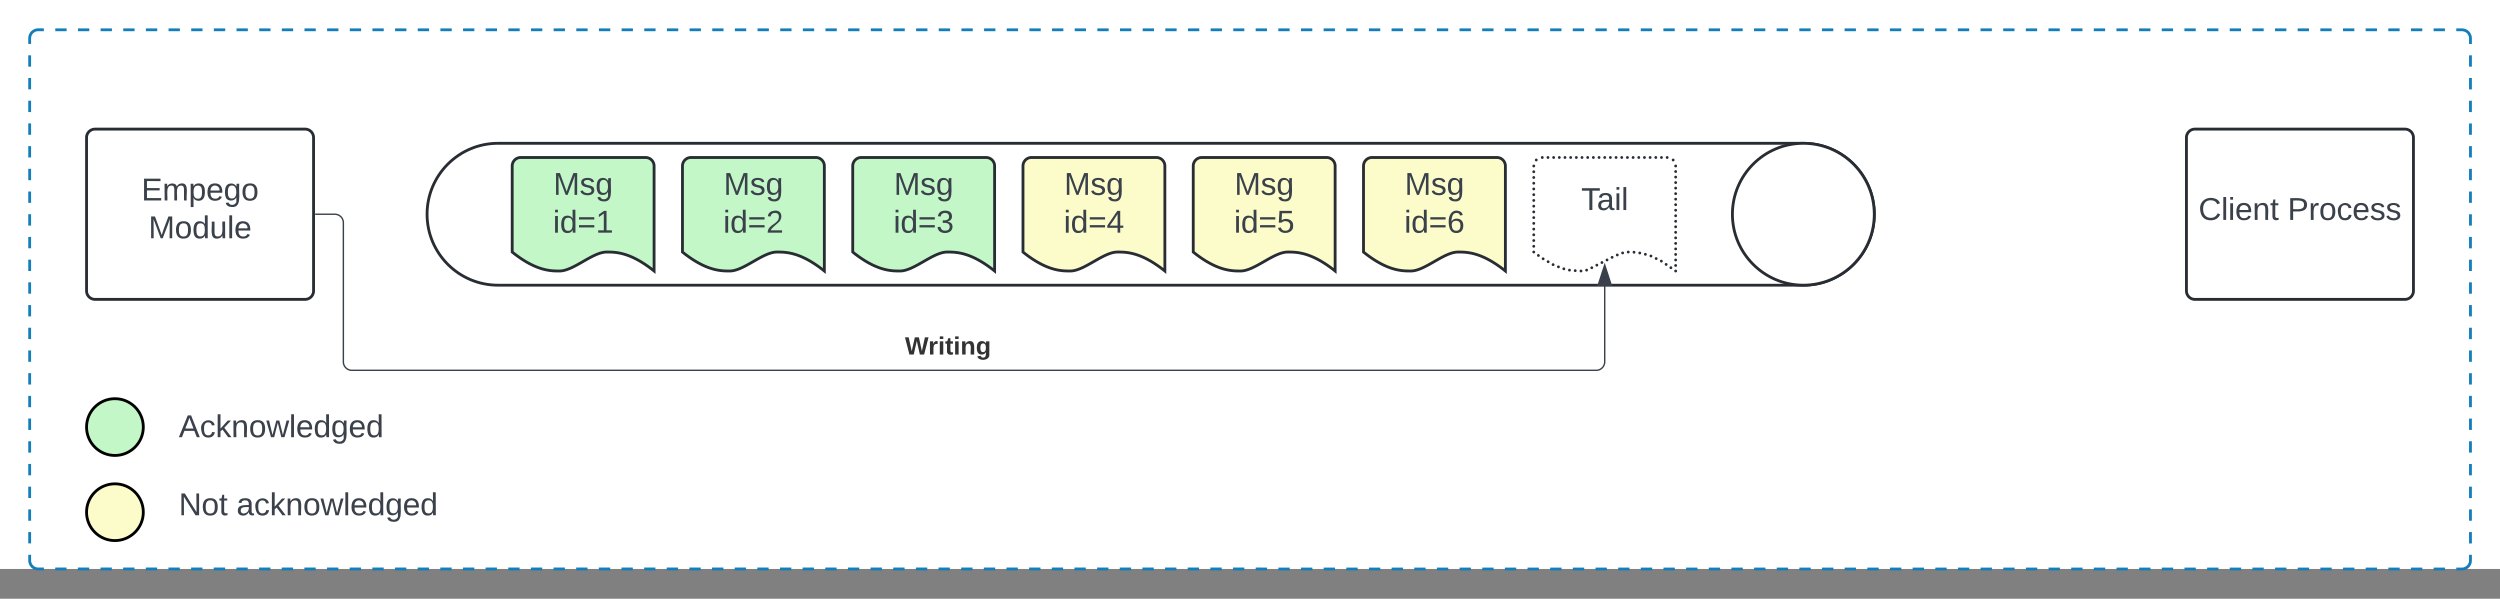
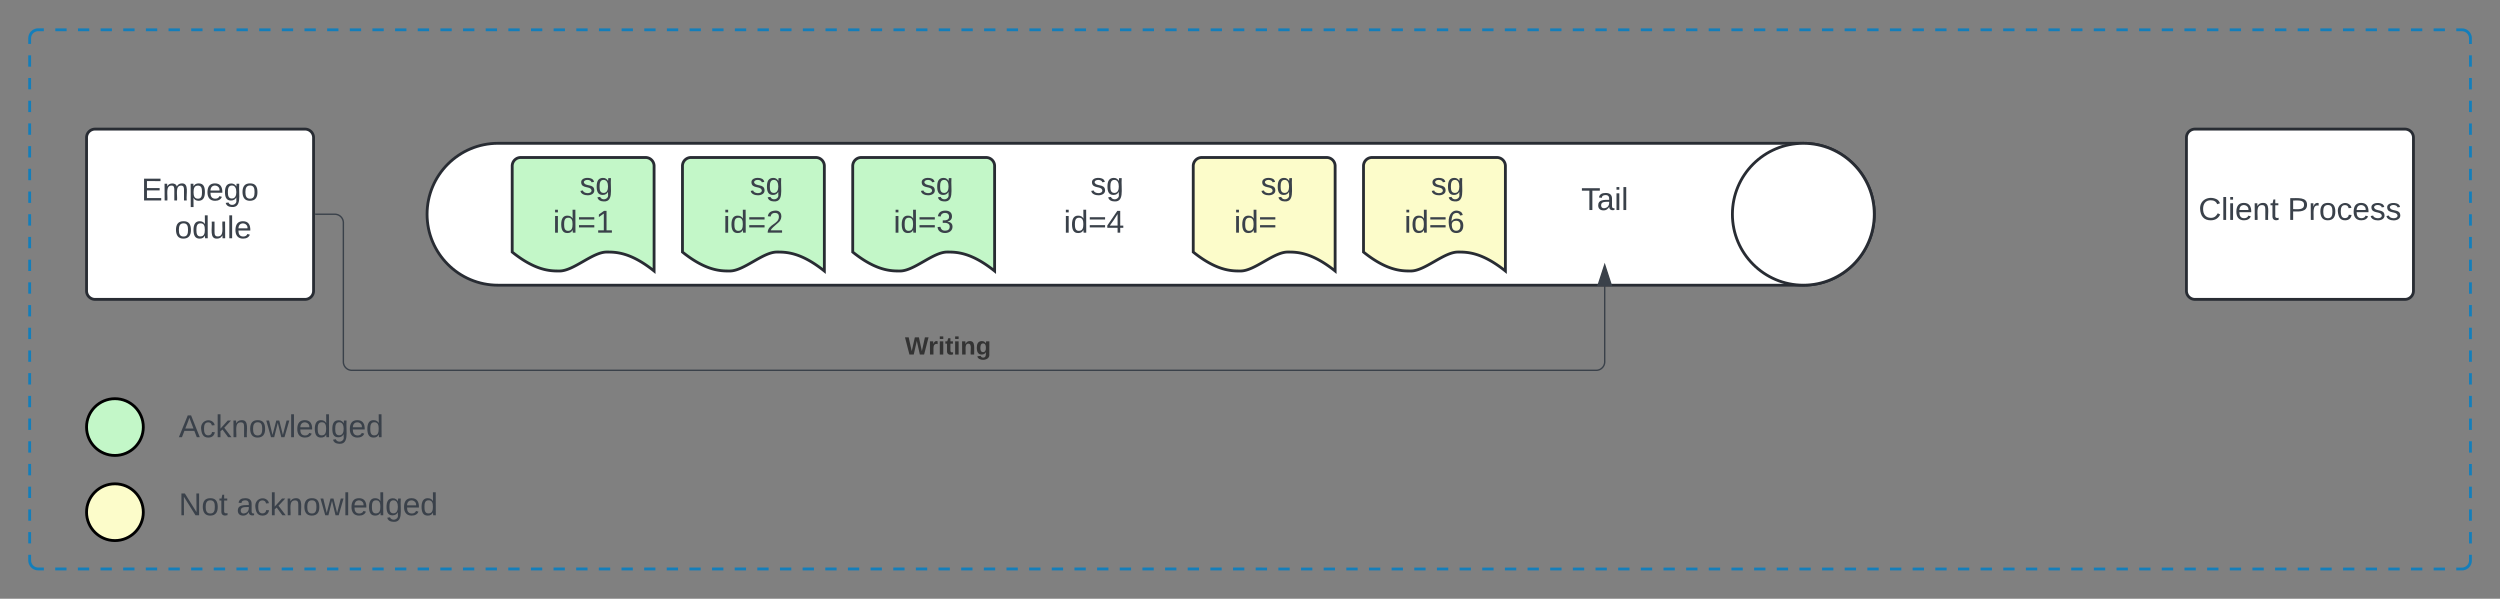
<svg xmlns="http://www.w3.org/2000/svg" xmlns:ns1="lucid" xmlns:xlink="http://www.w3.org/1999/xlink" width="1762" height="422">
  <rect width="100%" height="100%" fill="#808080" stroke="none" />
  <g transform="translate(281 -99)" ns1:page-tab-id="xynxdpfx1h0_">
-     <path d="M-500 0h2000v500H-500z" fill="#fff" />
    <path d="M-260 126a6 6 0 0 1 6-6h1708a6 6 0 0 1 6 6v368a6 6 0 0 1-6 6H-254a6 6 0 0 1-6-6z" fill="#fff" fill-opacity="0" />
    <path d="M-242.03 120h7.98m8 0h7.97m7.98 0h7.98m7.98 0h7.98m7.98 0h7.98m7.98 0h8m7.97 0h7.98m7.98 0h8m7.97 0h7.98m8 0h7.97m7.98 0h7.98m7.98 0h7.98m7.98 0h7.98m8 0h7.97m7.98 0h7.98m7.98 0h8m7.97 0h8m7.97 0h7.98m7.98 0h7.98m7.98 0h7.98m7.98 0h8m7.97 0h7.97m7.98 0h7.98m7.98 0h8m7.97 0h8m7.97 0h7.98m7.98 0h7.98m7.98 0h7.98m8 0h7.97m8 0h7.97m7.98 0h7.98m7.98 0h8m7.98 0h7.98m7.98 0h7.98m7.98 0h7.98m7.98 0h7.98m8 0h7.97m8 0h7.97m7.98 0h7.98m7.98 0h8m7.98 0h7.98m7.98 0h7.98m7.98 0h7.98m7.98 0h8m7.97 0h7.98m8 0h7.97m7.98 0h7.98m7.98 0h8m7.98 0h7.98m7.98 0h7.98m7.98 0h7.98m8 0h7.97m7.98 0H596m8 0h7.97m7.98 0h7.98m8 0h7.97m7.98 0h7.98m7.98 0h7.98m7.98 0h8m7.97 0h7.98m7.98 0h7.98m8 0h7.97m7.98 0h8m7.97 0h7.98m7.98 0h7.98m7.98 0h7.98m8 0h7.97m7.97 0h7.98m7.98 0h7.98m8 0h7.97m8 0h7.97m7.98 0h7.98m7.98 0h7.98m7.98 0h7.98m8 0h7.97m7.97 0h7.98m7.98 0h7.98m8 0h7.98m7.98 0h7.98m7.98 0h7.98m7.98 0h7.98m7.98 0h7.98m8 0h7.97m7.97 0h7.98m7.98 0h7.98m8 0h7.98m7.98 0h7.98m7.98 0h7.98m7.98 0h7.98m7.98 0h8m7.97 0h8m7.97 0h7.98m7.98 0h7.98m8 0h7.98m7.98 0h7.98m7.98 0h7.98m7.98 0h7.98m8 0h7.97m7.98 0h8m7.97 0h7.98m7.98 0h7.98m8 0h7.98m7.98 0h7.98m7.98 0h7.98m7.98 0h8m7.97 0h7.98m7.98 0h4l.94.07.9.22.88.35.8.5.72.6.6.72.5.8.37.88.23.9.07.95v4m0 8v8m0 8v8m0 8v8m0 8v8m0 8v8m0 8v8m0 8v8m0 8v8m0 8v8m0 8v8m0 8v8m0 8v8m0 8v8m0 8v8m0 8v8m0 8v8m0 8v8m0 8v8m0 8v8m0 8v8m0 8v8m0 8v8m0 8v4l-.07.94-.22.9-.35.88-.5.8-.6.72-.72.6-.8.5-.88.37-.9.23-.95.07h-4m-7.97 0h-7.98m-7.98 0h-8m-7.97 0h-7.98m-7.98 0h-7.98m-7.98 0h-7.98m-8 0h-7.97m-7.98 0h-7.98m-7.98 0h-8m-7.97 0h-7.98m-8 0h-7.97m-7.98 0h-7.98m-7.98 0h-7.98m-7.98 0h-8m-7.97 0h-7.97m-7.98 0h-7.98m-7.98 0h-8m-7.97 0h-8m-7.97 0h-7.98m-7.98 0h-7.98m-7.98 0h-7.98m-7.98 0h-8m-7.97 0h-7.97m-7.98 0h-7.98m-7.98 0h-8m-7.98 0h-7.98m-7.98 0h-7.98m-7.98 0h-7.98m-7.98 0h-7.98m-7.98 0h-8m-7.97 0h-7.97m-7.98 0h-7.98m-7.98 0h-8m-7.98 0h-7.98m-7.98 0h-7.98m-7.98 0h-7.98m-7.98 0h-8m-7.97 0h-7.98m-8 0h-7.97m-7.98 0h-7.98m-7.98 0h-8m-7.98 0h-7.98m-7.98 0h-7.98m-7.98 0h-7.98m-7.98 0h-8m-7.97 0h-7.98m-8 0h-7.97m-7.98 0h-7.98m-8 0h-7.97m-7.98 0h-7.98m-7.98 0h-7.98m-7.98 0h-7.98m-8 0h-7.97m-7.98 0H604m-8 0h-7.97m-7.98 0h-7.98m-8 0h-7.97m-7.98 0h-7.98m-7.98 0h-7.98m-7.98 0h-8m-7.97 0h-7.98m-7.98 0h-7.98m-8 0h-7.97m-7.98 0h-8m-7.97 0h-7.98m-7.98 0h-7.98m-7.98 0h-7.98m-8 0h-7.97m-7.97 0h-7.98m-7.98 0h-7.98m-8 0h-7.97m-8 0h-7.97m-7.98 0h-7.98m-7.98 0h-7.98m-7.98 0h-7.98m-8 0h-7.97m-7.97 0h-7.98m-7.98 0h-7.98m-8 0h-7.97m-8 0h-7.97m-7.98 0H173m-7.98 0h-7.98m-7.98 0h-8m-7.97 0h-8m-7.97 0h-7.98m-7.98 0H93.2m-8 0h-7.98m-7.98 0h-7.98m-7.98 0H45.3m-7.98 0h-7.98m-7.98 0h-8m-7.97 0h-8m-7.97 0h-7.98m-7.98 0h-7.98m-8 0h-7.98m-7.98 0h-7.98m-7.98 0h-7.98m-7.98 0h-7.98m-8 0h-7.97m-7.98 0h-8m-7.97 0h-7.98m-7.98 0h-8m-7.97 0h-7.98m-7.98 0h-7.98m-7.98 0h-7.98m-7.98 0h-7.98m-8 0h-7.97m-7.98 0h-4l-.94-.07-.9-.22-.88-.35-.8-.5-.72-.6-.6-.72-.5-.8-.37-.88-.23-.9-.07-.95v-4m0-8v-8m0-8v-8m0-8v-8m0-8v-8m0-8v-8m0-8v-8m0-8v-8m0-8v-8m0-8v-8m0-8v-8m0-8v-8m0-8v-8m0-8v-8m0-8v-8m0-8v-8m0-8v-8m0-8v-8m0-8v-8m0-8v-8m0-8v-8m0-8v-8m0-8v-8m0-8v-4l.07-.94.22-.9.35-.88.5-.8.6-.72.72-.6.8-.5.88-.37.9-.23.95-.07h4" stroke="#147eba" stroke-width="2" fill="none" />
    <path d="M990 200c27.6 0 50 22.4 50 50s-22.4 50-50 50H70c-27.6 0-50-22.4-50-50s22.4-50 50-50z" stroke="#282c33" stroke-width="2" fill="#fff" />
    <path d="M1040 250c0 27.6-22.4 50-50 50s-50-22.4-50-50 22.4-50 50-50 50 22.4 50 50z" stroke="#282c33" stroke-width="2" fill="#fff" />
    <path d="M80 216a6 6 0 0 1 6-6h88a6 6 0 0 1 6 6v74c-16.7-13.36-27.1-13.36-33.4-13.36-10 0-23.3 13.36-33.3 13.36-6.2 0-16.7 0-33.3-13.36z" stroke="#282c33" stroke-width="2" fill="#c3f7c8" />
    <use xlink:href="#a" transform="matrix(1,0,0,1,85,215) translate(24.043 21.34)" />
    <use xlink:href="#b" transform="matrix(1,0,0,1,85,215) translate(23.735 48.007)" />
    <path d="M200 216a6 6 0 0 1 6-6h88a6 6 0 0 1 6 6v74c-16.7-13.36-27.1-13.36-33.4-13.36-10 0-23.3 13.36-33.3 13.36-6.2 0-16.7 0-33.3-13.36z" stroke="#282c33" stroke-width="2" fill="#c3f7c8" />
    <use xlink:href="#a" transform="matrix(1,0,0,1,205,215) translate(24.043 21.34)" />
    <use xlink:href="#c" transform="matrix(1,0,0,1,205,215) translate(23.735 48.007)" />
    <path d="M320 216a6 6 0 0 1 6-6h88a6 6 0 0 1 6 6v74c-16.7-13.36-27.1-13.36-33.4-13.36-10 0-23.3 13.36-33.3 13.36-6.2 0-16.7 0-33.3-13.36z" stroke="#282c33" stroke-width="2" fill="#c3f7c8" />
    <use xlink:href="#a" transform="matrix(1,0,0,1,325,215) translate(24.043 21.34)" />
    <use xlink:href="#d" transform="matrix(1,0,0,1,325,215) translate(23.735 48.007)" />
-     <path d="M440 216a6 6 0 0 1 6-6h88a6 6 0 0 1 6 6v74c-16.7-13.36-27.1-13.36-33.4-13.36-10 0-23.3 13.36-33.3 13.36-6.2 0-16.7 0-33.3-13.36z" stroke="#282c33" stroke-width="2" fill="#fcfcca" />
    <use xlink:href="#a" transform="matrix(1,0,0,1,445,215) translate(24.043 21.34)" />
    <use xlink:href="#e" transform="matrix(1,0,0,1,445,215) translate(23.735 48.007)" />
    <path d="M-220 196a6 6 0 0 1 6-6h148a6 6 0 0 1 6 6v108a6 6 0 0 1-6 6h-148a6 6 0 0 1-6-6z" stroke="#282c33" stroke-width="2" fill="#fff" />
    <use xlink:href="#f" transform="matrix(1,0,0,1,-215,195) translate(33.673 45.278)" />
    <use xlink:href="#g" transform="matrix(1,0,0,1,-215,195) translate(38.642 71.944)" />
    <path d="M-58.5 250H-45a6 6 0 0 1 6 6v98a6 6 0 0 0 6 6h877a6 6 0 0 0 6-6v-53.45" stroke="#3a414a" fill="none" />
    <path d="M-58.5 250.47h-.5v-.94h.5z" stroke="#3a414a" stroke-width=".05" fill="#3a414a" />
    <path d="M850 285.8l4.63 14.25h-9.26z" stroke="#3a414a" fill="#3a414a" />
    <use xlink:href="#h" transform="matrix(1,0,0,1,356.832,334.667) translate(0 14.222)" />
    <path d="M1260 196a6 6 0 0 1 6-6h148a6 6 0 0 1 6 6v108a6 6 0 0 1-6 6h-148a6 6 0 0 1-6-6z" stroke="#282c33" stroke-width="2" fill="#fff" />
    <use xlink:href="#i" transform="matrix(1,0,0,1,1265,195) translate(3.519 59.028)" />
    <use xlink:href="#j" transform="matrix(1,0,0,1,1265,195) translate(66.296 59.028)" />
    <path d="M560 216a6 6 0 0 1 6-6h88a6 6 0 0 1 6 6v74c-16.7-13.36-27.1-13.36-33.4-13.36-10 0-23.3 13.36-33.3 13.36-6.2 0-16.7 0-33.3-13.36z" stroke="#282c33" stroke-width="2" fill="#fcfcca" />
    <use xlink:href="#a" transform="matrix(1,0,0,1,565,215) translate(24.043 21.34)" />
    <use xlink:href="#k" transform="matrix(1,0,0,1,565,215) translate(23.735 48.007)" />
    <path d="M680 216a6 6 0 0 1 6-6h88a6 6 0 0 1 6 6v74c-16.7-13.36-27.1-13.36-33.4-13.36-10 0-23.3 13.36-33.3 13.36-6.2 0-16.7 0-33.3-13.36z" stroke="#282c33" stroke-width="2" fill="#fcfcca" />
    <use xlink:href="#a" transform="matrix(1,0,0,1,685,215) translate(24.043 21.34)" />
    <use xlink:href="#l" transform="matrix(1,0,0,1,685,215) translate(23.735 48.007)" />
    <path d="M800 216a6 6 0 0 1 6-6h88a6 6 0 0 1 6 6v74c-16.7-13.36-27.1-13.36-33.4-13.36-10 0-23.3 13.36-33.3 13.36-6.2 0-16.7 0-33.3-13.36z" fill-opacity="0" />
-     <path d="M801 216c0 .55-.45 1-1 1s-1-.45-1-1 .45-1 1-1 1 .45 1 1zm1.76-4.24c0 .55-.45 1-1 1s-1-.45-1-1 .45-1 1-1 1 .45 1 1zM807 210c0 .55-.45 1-1 1s-1-.45-1-1 .45-1 1-1 1 .45 1 1zm4 0c0 .55-.45 1-1 1s-1-.45-1-1 .45-1 1-1 1 .45 1 1zm4 0c0 .55-.45 1-1 1s-1-.45-1-1 .45-1 1-1 1 .45 1 1zm4 0c0 .55-.45 1-1 1s-1-.45-1-1 .45-1 1-1 1 .45 1 1zm4 0c0 .55-.45 1-1 1s-1-.45-1-1 .45-1 1-1 1 .45 1 1zm4 0c0 .55-.45 1-1 1s-1-.45-1-1 .45-1 1-1 1 .45 1 1zm4 0c0 .55-.45 1-1 1s-1-.45-1-1 .45-1 1-1 1 .45 1 1zm4 0c0 .55-.45 1-1 1s-1-.45-1-1 .45-1 1-1 1 .45 1 1zm4 0c0 .55-.45 1-1 1s-1-.45-1-1 .45-1 1-1 1 .45 1 1zm4 0c0 .55-.45 1-1 1s-1-.45-1-1 .45-1 1-1 1 .45 1 1zm4 0c0 .55-.45 1-1 1s-1-.45-1-1 .45-1 1-1 1 .45 1 1zm4 0c0 .55-.45 1-1 1s-1-.45-1-1 .45-1 1-1 1 .45 1 1zm4 0c0 .55-.45 1-1 1s-1-.45-1-1 .45-1 1-1 1 .45 1 1zm4 0c0 .55-.45 1-1 1s-1-.45-1-1 .45-1 1-1 1 .45 1 1zm4 0c0 .55-.45 1-1 1s-1-.45-1-1 .45-1 1-1 1 .45 1 1zm4 0c0 .55-.45 1-1 1s-1-.45-1-1 .45-1 1-1 1 .45 1 1zm4 0c0 .55-.45 1-1 1s-1-.45-1-1 .45-1 1-1 1 .45 1 1zm4 0c0 .55-.45 1-1 1s-1-.45-1-1 .45-1 1-1 1 .45 1 1zm4 0c0 .55-.45 1-1 1s-1-.45-1-1 .45-1 1-1 1 .45 1 1zm4 0c0 .55-.45 1-1 1s-1-.45-1-1 .45-1 1-1 1 .45 1 1zm4 0c0 .55-.45 1-1 1s-1-.45-1-1 .45-1 1-1 1 .45 1 1zm4 0c0 .55-.45 1-1 1s-1-.45-1-1 .45-1 1-1 1 .45 1 1zm4 0c0 .55-.45 1-1 1s-1-.45-1-1 .45-1 1-1 1 .45 1 1zm4.24 1.76c0 .55-.45 1-1 1s-1-.45-1-1 .45-1 1-1 1 .45 1 1zM901 216c0 .55-.45 1-1 1s-1-.45-1-1 .45-1 1-1 1 .45 1 1zm0 3.9c0 .55-.45 1-1 1s-1-.45-1-1c0-.56.45-1 1-1s1 .44 1 1zm0 3.9c0 .54-.45 1-1 1s-1-.46-1-1c0-.56.45-1 1-1s1 .44 1 1zm0 3.88c0 .56-.45 1-1 1s-1-.44-1-1c0-.55.45-1 1-1s1 .45 1 1zm0 3.9c0 .55-.45 1-1 1s-1-.45-1-1 .45-1 1-1 1 .45 1 1zm0 3.9c0 .55-.45 1-1 1s-1-.45-1-1c0-.56.45-1 1-1s1 .44 1 1zm0 3.9c0 .54-.45 1-1 1s-1-.46-1-1c0-.56.45-1 1-1s1 .44 1 1zm0 3.88c0 .56-.45 1-1 1s-1-.44-1-1c0-.55.45-1 1-1s1 .45 1 1zm0 3.9c0 .55-.45 1-1 1s-1-.45-1-1 .45-1 1-1 1 .45 1 1zm0 3.9c0 .54-.45 1-1 1s-1-.46-1-1c0-.56.45-1 1-1s1 .44 1 1zm0 3.9c0 .54-.45 1-1 1s-1-.46-1-1c0-.56.45-1 1-1s1 .44 1 1zm0 3.88c0 .55-.45 1-1 1s-1-.45-1-1 .45-1 1-1 1 .45 1 1zm0 3.9c0 .55-.45 1-1 1s-1-.45-1-1c0-.56.45-1 1-1s1 .44 1 1zm0 3.9c0 .54-.45 1-1 1s-1-.46-1-1c0-.56.45-1 1-1s1 .44 1 1zm0 3.9c0 .54-.45 1-1 1s-1-.46-1-1c0-.57.45-1 1-1s1 .43 1 1zm0 3.88c0 .55-.45 1-1 1s-1-.45-1-1 .45-1 1-1 1 .45 1 1zm0 3.9c0 .55-.45 1-1 1s-1-.45-1-1c0-.56.45-1 1-1s1 .44 1 1zm0 3.9c0 .54-.45 1-1 1s-1-.46-1-1c0-.56.45-1 1-1s1 .44 1 1zm0 3.88c0 .56-.45 1-1 1s-1-.44-1-1c0-.55.45-1 1-1s1 .45 1 1zm0 3.9c0 .55-.45 1-1 1s-1-.45-1-1 .45-1 1-1 1 .45 1 1zm-3.36-2.33c0 .56-.44 1-1 1-.55 0-1-.44-1-1 0-.55.45-1 1-1 .56 0 1 .45 1 1zm-3.35-2.32c0 .55-.46 1-1 1-.57 0-1-.45-1-1 0-.56.43-1 1-1 .54 0 1 .44 1 1zm-3.37-2.33c0 .55-.45 1-1 1s-1-.45-1-1 .45-1 1-1 1 .45 1 1zm-3.66-1.8c0 .55-.45 1-1 1-.56 0-1-.45-1-1s.44-1 1-1c.55 0 1 .45 1 1zm-3.68-1.8c0 .56-.45 1-1 1-.56 0-1-.44-1-1 0-.54.44-1 1-1 .55 0 1 .46 1 1zm-3.9-1.2c0 .54-.45 1-1 1-.56 0-1-.46-1-1 0-.56.44-1 1-1 .55 0 1 .44 1 1zm-3.97-.92c0 .55-.45 1-1 1-.56 0-1-.45-1-1 0-.56.44-1 1-1 .55 0 1 .44 1 1zm-4.05-.54c0 .55-.44 1-1 1-.55 0-1-.45-1-1 0-.56.45-1 1-1 .56 0 1 .44 1 1zm-4.08-.12c0 .55-.45 1-1 1s-1-.45-1-1 .45-1 1-1 1 .45 1 1zm-3.96.63c0 .55-.45 1-1 1s-1-.45-1-1 .45-1 1-1 1 .45 1 1zm-3.76 1.42c0 .54-.45 1-1 1s-1-.46-1-1c0-.57.45-1 1-1s1 .43 1 1zm-3.65 1.68c0 .55-.44 1-1 1-.55 0-1-.45-1-1 0-.56.45-1 1-1 .56 0 1 .44 1 1zm-3.58 1.83c0 .56-.45 1-1 1s-1-.44-1-1c0-.55.45-1 1-1s1 .45 1 1zm-3.58 1.83c0 .56-.45 1-1 1-.56 0-1-.44-1-1 0-.55.44-1 1-1 .55 0 1 .45 1 1zm-3.6 1.83c0 .56-.43 1-1 1-.54 0-1-.44-1-1 0-.55.46-1 1-1 .57 0 1 .45 1 1zm-3.57 1.83c0 .54-.45 1-1 1s-1-.46-1-1c0-.56.45-1 1-1s1 .44 1 1zm-3.64 1.67c0 .55-.45 1-1 1s-1-.45-1-1 .45-1 1-1 1 .45 1 1zm-3.96.63c0 .55-.45 1-1 1s-1-.45-1-1 .45-1 1-1 1 .45 1 1zm-4.07-.25c0 .56-.44 1-1 1-.55 0-1-.44-1-1 0-.55.45-1 1-1 .56 0 1 .45 1 1zm-4.05-.36c0 .54-.44 1-1 1-.55 0-1-.46-1-1 0-.57.45-1 1-1 .56 0 1 .43 1 1zm-3.97-.93c0 .55-.43 1-1 1-.54 0-1-.45-1-1s.46-1 1-1c.57 0 1 .45 1 1zm-3.8-1.38c0 .54-.46 1-1 1-.56 0-1-.46-1-1 0-.56.44-1 1-1 .54 0 1 .44 1 1zm-3.77-1.57c0 .55-.45 1-1 1s-1-.45-1-1 .45-1 1-1 1 .45 1 1zm-3.5-2.06c0 .55-.46 1-1 1-.57 0-1-.45-1-1 0-.56.43-1 1-1 .54 0 1 .44 1 1zm-3.53-2.07c0 .56-.45 1-1 1s-1-.44-1-1c0-.55.45-1 1-1s1 .45 1 1zm-3.33-2.32c0 .55-.45 1-1 1-.56 0-1-.45-1-1 0-.56.44-1 1-1 .55 0 1 .44 1 1zm-3.27-2.44c0 .55-.45 1-1 1s-1-.45-1-1 .45-1 1-1 1 .45 1 1zm0-4.04c0 .55-.45 1-1 1s-1-.45-1-1c0-.56.45-1 1-1s1 .44 1 1zm0-4.05c0 .56-.45 1-1 1s-1-.44-1-1c0-.55.45-1 1-1s1 .45 1 1zm0-4.04c0 .56-.45 1-1 1s-1-.44-1-1c0-.54.45-1 1-1s1 .46 1 1zm0-4.03c0 .55-.45 1-1 1s-1-.45-1-1 .45-1 1-1 1 .45 1 1zm0-4.04c0 .55-.45 1-1 1s-1-.45-1-1c0-.56.45-1 1-1s1 .44 1 1zm0-4.05c0 .56-.45 1-1 1s-1-.44-1-1c0-.55.45-1 1-1s1 .45 1 1zm0-4.04c0 .55-.45 1-1 1s-1-.45-1-1 .45-1 1-1 1 .45 1 1zm0-4.04c0 .55-.45 1-1 1s-1-.45-1-1 .45-1 1-1 1 .45 1 1zm0-4.04c0 .55-.45 1-1 1s-1-.45-1-1c0-.56.45-1 1-1s1 .44 1 1zm0-4.05c0 .57-.45 1-1 1s-1-.43-1-1c0-.54.45-1 1-1s1 .46 1 1zm0-4.03c0 .55-.45 1-1 1s-1-.45-1-1 .45-1 1-1 1 .45 1 1zm0-4.04c0 .55-.45 1-1 1s-1-.45-1-1 .45-1 1-1 1 .45 1 1zm0-4.04c0 .54-.45 1-1 1s-1-.46-1-1c0-.57.45-1 1-1s1 .43 1 1zm0-4.06c0 .56-.45 1-1 1s-1-.44-1-1c0-.55.45-1 1-1s1 .45 1 1z" fill="#282c33" />
    <g>
      <use xlink:href="#m" transform="matrix(1,0,0,1,805,215) translate(28.426 32.028)" />
    </g>
    <path d="M-180 400c0 11.05-8.95 20-20 20s-20-8.95-20-20 8.95-20 20-20 20 8.95 20 20z" stroke="#000" stroke-width="2" fill="#c3f7c8" />
    <path d="M-160 386a6 6 0 0 1 6-6H74a6 6 0 0 1 6 6v33a6 6 0 0 1-6 6h-228a6 6 0 0 1-6-6z" stroke="#000" stroke-opacity="0" stroke-width="2" fill="#fff" fill-opacity="0" />
    <g>
      <use xlink:href="#n" transform="matrix(1,0,0,1,-155,385) translate(0 22.153)" />
    </g>
    <path d="M-180 460c0 11.05-8.95 20-20 20s-20-8.95-20-20 8.95-20 20-20 20 8.95 20 20z" stroke="#000" stroke-width="2" fill="#fcfcca" />
    <path d="M-160 441a6 6 0 0 1 6-6H74a6 6 0 0 1 6 6v33a6 6 0 0 1-6 6h-228a6 6 0 0 1-6-6z" stroke="#000" stroke-opacity="0" stroke-width="2" fill="#fff" fill-opacity="0" />
    <g>
      <use xlink:href="#o" transform="matrix(1,0,0,1,-155,440) translate(0 22.153)" />
      <use xlink:href="#p" transform="matrix(1,0,0,1,-155,440) translate(40.679 22.153)" />
    </g>
    <defs>
-       <path fill="#3a414a" d="M240 0l2-218c-23 76-54 145-80 218h-23L58-218 59 0H30v-248h44l77 211c21-75 51-140 76-211h43V0h-30" id="q" />
      <path fill="#3a414a" d="M135-143c-3-34-86-38-87 0 15 53 115 12 119 90S17 21 10-45l28-5c4 36 97 45 98 0-10-56-113-15-118-90-4-57 82-63 122-42 12 7 21 19 24 35" id="r" />
      <path fill="#3a414a" d="M177-190C167-65 218 103 67 71c-23-6-38-20-44-43l32-5c15 47 100 32 89-28v-30C133-14 115 1 83 1 29 1 15-40 15-95c0-56 16-97 71-98 29-1 48 16 59 35 1-10 0-23 2-32h30zM94-22c36 0 50-32 50-73 0-42-14-75-50-75-39 0-46 34-46 75s6 73 46 73" id="s" />
      <g id="a">
        <use transform="matrix(0.062,0,0,0.062,0,0)" xlink:href="#q" />
        <use transform="matrix(0.062,0,0,0.062,18.457,0)" xlink:href="#r" />
        <use transform="matrix(0.062,0,0,0.062,29.568,0)" xlink:href="#s" />
      </g>
      <path fill="#3a414a" d="M24-231v-30h32v30H24zM24 0v-190h32V0H24" id="t" />
      <path fill="#3a414a" d="M85-194c31 0 48 13 60 33l-1-100h32l1 261h-30c-2-10 0-23-3-31C134-8 116 4 85 4 32 4 16-35 15-94c0-66 23-100 70-100zm9 24c-40 0-46 34-46 75 0 40 6 74 45 74 42 0 51-32 51-76 0-42-9-74-50-73" id="u" />
      <path fill="#3a414a" d="M18-150v-26h174v26H18zm0 90v-26h174v26H18" id="v" />
      <path fill="#3a414a" d="M27 0v-27h64v-190l-56 39v-29l58-41h29v221h61V0H27" id="w" />
      <g id="b">
        <use transform="matrix(0.062,0,0,0.062,0,0)" xlink:href="#t" />
        <use transform="matrix(0.062,0,0,0.062,4.877,0)" xlink:href="#u" />
        <use transform="matrix(0.062,0,0,0.062,17.222,0)" xlink:href="#v" />
        <use transform="matrix(0.062,0,0,0.062,30.185,0)" xlink:href="#w" />
      </g>
      <path fill="#3a414a" d="M101-251c82-7 93 87 43 132L82-64C71-53 59-42 53-27h129V0H18c2-99 128-94 128-182 0-28-16-43-45-43s-46 15-49 41l-32-3c6-41 34-60 81-64" id="x" />
      <g id="c">
        <use transform="matrix(0.062,0,0,0.062,0,0)" xlink:href="#t" />
        <use transform="matrix(0.062,0,0,0.062,4.877,0)" xlink:href="#u" />
        <use transform="matrix(0.062,0,0,0.062,17.222,0)" xlink:href="#v" />
        <use transform="matrix(0.062,0,0,0.062,30.185,0)" xlink:href="#x" />
      </g>
      <path fill="#3a414a" d="M126-127c33 6 58 20 58 59 0 88-139 92-164 29-3-8-5-16-6-25l32-3c6 27 21 44 54 44 32 0 52-15 52-46 0-38-36-46-79-43v-28c39 1 72-4 72-42 0-27-17-43-46-43-28 0-47 15-49 41l-32-3c6-42 35-63 81-64 48-1 79 21 79 65 0 36-21 52-52 59" id="y" />
      <g id="d">
        <use transform="matrix(0.062,0,0,0.062,0,0)" xlink:href="#t" />
        <use transform="matrix(0.062,0,0,0.062,4.877,0)" xlink:href="#u" />
        <use transform="matrix(0.062,0,0,0.062,17.222,0)" xlink:href="#v" />
        <use transform="matrix(0.062,0,0,0.062,30.185,0)" xlink:href="#y" />
      </g>
      <path fill="#3a414a" d="M155-56V0h-30v-56H8v-25l114-167h33v167h35v25h-35zm-30-156c-27 46-58 90-88 131h88v-131" id="z" />
      <g id="e">
        <use transform="matrix(0.062,0,0,0.062,0,0)" xlink:href="#t" />
        <use transform="matrix(0.062,0,0,0.062,4.877,0)" xlink:href="#u" />
        <use transform="matrix(0.062,0,0,0.062,17.222,0)" xlink:href="#v" />
        <use transform="matrix(0.062,0,0,0.062,30.185,0)" xlink:href="#z" />
      </g>
      <path fill="#3a414a" d="M30 0v-248h187v28H63v79h144v27H63v87h162V0H30" id="A" />
      <path fill="#3a414a" d="M210-169c-67 3-38 105-44 169h-31v-121c0-29-5-50-35-48C34-165 62-65 56 0H25l-1-190h30c1 10-1 24 2 32 10-44 99-50 107 0 11-21 27-35 58-36 85-2 47 119 55 194h-31v-121c0-29-5-49-35-48" id="B" />
      <path fill="#3a414a" d="M115-194c55 1 70 41 70 98S169 2 115 4C84 4 66-9 55-30l1 105H24l-1-265h31l2 30c10-21 28-34 59-34zm-8 174c40 0 45-34 45-75s-6-73-45-74c-42 0-51 32-51 76 0 43 10 73 51 73" id="C" />
      <path fill="#3a414a" d="M100-194c63 0 86 42 84 106H49c0 40 14 67 53 68 26 1 43-12 49-29l28 8c-11 28-37 45-77 45C44 4 14-33 15-96c1-61 26-98 85-98zm52 81c6-60-76-77-97-28-3 7-6 17-6 28h103" id="D" />
      <path fill="#3a414a" d="M100-194c62-1 85 37 85 99 1 63-27 99-86 99S16-35 15-95c0-66 28-99 85-99zM99-20c44 1 53-31 53-75 0-43-8-75-51-75s-53 32-53 75 10 74 51 75" id="E" />
      <g id="f">
        <use transform="matrix(0.062,0,0,0.062,0,0)" xlink:href="#A" />
        <use transform="matrix(0.062,0,0,0.062,14.815,0)" xlink:href="#B" />
        <use transform="matrix(0.062,0,0,0.062,33.272,0)" xlink:href="#C" />
        <use transform="matrix(0.062,0,0,0.062,45.617,0)" xlink:href="#D" />
        <use transform="matrix(0.062,0,0,0.062,57.963,0)" xlink:href="#s" />
        <use transform="matrix(0.062,0,0,0.062,70.309,0)" xlink:href="#E" />
      </g>
      <path fill="#3a414a" d="M84 4C-5 8 30-112 23-190h32v120c0 31 7 50 39 49 72-2 45-101 50-169h31l1 190h-30c-1-10 1-25-2-33-11 22-28 36-60 37" id="F" />
      <path fill="#3a414a" d="M24 0v-261h32V0H24" id="G" />
      <g id="g">
        <use transform="matrix(0.062,0,0,0.062,0,0)" xlink:href="#q" />
        <use transform="matrix(0.062,0,0,0.062,18.457,0)" xlink:href="#E" />
        <use transform="matrix(0.062,0,0,0.062,30.802,0)" xlink:href="#u" />
        <use transform="matrix(0.062,0,0,0.062,43.148,0)" xlink:href="#F" />
        <use transform="matrix(0.062,0,0,0.062,55.494,0)" xlink:href="#G" />
        <use transform="matrix(0.062,0,0,0.062,60.37,0)" xlink:href="#D" />
      </g>
      <path fill="#333" d="M275 0h-61l-44-196L126 0H64L0-248h53L97-49l45-199h58l43 199 44-199h52" id="H" />
      <path fill="#333" d="M135-150c-39-12-60 13-60 57V0H25l-1-190h47c2 13-1 29 3 40 6-28 27-53 61-41v41" id="I" />
      <path fill="#333" d="M25-224v-37h50v37H25zM25 0v-190h50V0H25" id="J" />
      <path fill="#333" d="M115-3C79 11 28 4 28-45v-112H4v-33h27l15-45h31v45h36v33H77v99c-1 23 16 31 38 25v30" id="K" />
      <path fill="#333" d="M135-194c87-1 58 113 63 194h-50c-7-57 23-157-34-157-59 0-34 97-39 157H25l-1-190h47c2 12-1 28 3 38 12-26 28-41 61-42" id="L" />
      <path fill="#333" d="M195-6C206 82 75 100 31 46c-4-6-6-13-8-21l49-6c3 16 16 24 34 25 40 0 42-37 40-79-11 22-30 35-61 35-53 0-70-43-70-97 0-56 18-96 73-97 30 0 46 14 59 34l2-30h47zm-90-29c32 0 41-27 41-63 0-35-9-62-40-62-32 0-39 29-40 63 0 36 9 62 39 62" id="M" />
      <g id="h">
        <use transform="matrix(0.049,0,0,0.049,0,0)" xlink:href="#H" />
        <use transform="matrix(0.049,0,0,0.049,16.395,0)" xlink:href="#I" />
        <use transform="matrix(0.049,0,0,0.049,23.309,0)" xlink:href="#J" />
        <use transform="matrix(0.049,0,0,0.049,28.247,0)" xlink:href="#K" />
        <use transform="matrix(0.049,0,0,0.049,34.123,0)" xlink:href="#J" />
        <use transform="matrix(0.049,0,0,0.049,39.062,0)" xlink:href="#L" />
        <use transform="matrix(0.049,0,0,0.049,49.877,0)" xlink:href="#M" />
      </g>
      <path fill="#3a414a" d="M212-179c-10-28-35-45-73-45-59 0-87 40-87 99 0 60 29 101 89 101 43 0 62-24 78-52l27 14C228-24 195 4 139 4 59 4 22-46 18-125c-6-104 99-153 187-111 19 9 31 26 39 46" id="N" />
      <path fill="#3a414a" d="M117-194c89-4 53 116 60 194h-32v-121c0-31-8-49-39-48C34-167 62-67 57 0H25l-1-190h30c1 10-1 24 2 32 11-22 29-35 61-36" id="O" />
      <path fill="#3a414a" d="M59-47c-2 24 18 29 38 22v24C64 9 27 4 27-40v-127H5v-23h24l9-43h21v43h35v23H59v120" id="P" />
      <g id="i">
        <use transform="matrix(0.062,0,0,0.062,0,0)" xlink:href="#N" />
        <use transform="matrix(0.062,0,0,0.062,15.988,0)" xlink:href="#G" />
        <use transform="matrix(0.062,0,0,0.062,20.864,0)" xlink:href="#t" />
        <use transform="matrix(0.062,0,0,0.062,25.741,0)" xlink:href="#D" />
        <use transform="matrix(0.062,0,0,0.062,38.086,0)" xlink:href="#O" />
        <use transform="matrix(0.062,0,0,0.062,50.432,0)" xlink:href="#P" />
      </g>
      <path fill="#3a414a" d="M30-248c87 1 191-15 191 75 0 78-77 80-158 76V0H30v-248zm33 125c57 0 124 11 124-50 0-59-68-47-124-48v98" id="Q" />
      <path fill="#3a414a" d="M114-163C36-179 61-72 57 0H25l-1-190h30c1 12-1 29 2 39 6-27 23-49 58-41v29" id="R" />
      <path fill="#3a414a" d="M96-169c-40 0-48 33-48 73s9 75 48 75c24 0 41-14 43-38l32 2c-6 37-31 61-74 61-59 0-76-41-82-99-10-93 101-131 147-64 4 7 5 14 7 22l-32 3c-4-21-16-35-41-35" id="S" />
      <g id="j">
        <use transform="matrix(0.062,0,0,0.062,0,0)" xlink:href="#Q" />
        <use transform="matrix(0.062,0,0,0.062,14.815,0)" xlink:href="#R" />
        <use transform="matrix(0.062,0,0,0.062,22.16,0)" xlink:href="#E" />
        <use transform="matrix(0.062,0,0,0.062,34.506,0)" xlink:href="#S" />
        <use transform="matrix(0.062,0,0,0.062,45.617,0)" xlink:href="#D" />
        <use transform="matrix(0.062,0,0,0.062,57.963,0)" xlink:href="#r" />
        <use transform="matrix(0.062,0,0,0.062,69.074,0)" xlink:href="#r" />
      </g>
-       <path fill="#3a414a" d="M54-142c48-35 137-8 131 61C196 18 31 33 14-55l32-4c7 23 22 37 52 37 35-1 51-22 54-58 4-55-73-65-99-34H22l8-134h141v27H59" id="T" />
      <g id="k">
        <use transform="matrix(0.062,0,0,0.062,0,0)" xlink:href="#t" />
        <use transform="matrix(0.062,0,0,0.062,4.877,0)" xlink:href="#u" />
        <use transform="matrix(0.062,0,0,0.062,17.222,0)" xlink:href="#v" />
        <use transform="matrix(0.062,0,0,0.062,30.185,0)" xlink:href="#T" />
      </g>
      <path fill="#3a414a" d="M110-160c48 1 74 30 74 79 0 53-28 85-80 85-65 0-83-55-86-122-5-90 50-162 133-122 14 7 22 21 27 39l-31 6c-5-40-67-38-82-6-9 19-15 44-15 74 11-20 30-34 60-33zm-7 138c34 0 49-23 49-58s-16-56-50-56c-29 0-50 16-49 49 1 36 15 65 50 65" id="U" />
      <g id="l">
        <use transform="matrix(0.062,0,0,0.062,0,0)" xlink:href="#t" />
        <use transform="matrix(0.062,0,0,0.062,4.877,0)" xlink:href="#u" />
        <use transform="matrix(0.062,0,0,0.062,17.222,0)" xlink:href="#v" />
        <use transform="matrix(0.062,0,0,0.062,30.185,0)" xlink:href="#U" />
      </g>
      <path fill="#3a414a" d="M127-220V0H93v-220H8v-28h204v28h-85" id="V" />
      <path fill="#3a414a" d="M141-36C126-15 110 5 73 4 37 3 15-17 15-53c-1-64 63-63 125-63 3-35-9-54-41-54-24 1-41 7-42 31l-33-3c5-37 33-52 76-52 45 0 72 20 72 64v82c-1 20 7 32 28 27v20c-31 9-61-2-59-35zM48-53c0 20 12 33 32 33 41-3 63-29 60-74-43 2-92-5-92 41" id="W" />
      <g id="m">
        <use transform="matrix(0.062,0,0,0.062,0,0)" xlink:href="#V" />
        <use transform="matrix(0.062,0,0,0.062,11.049,0)" xlink:href="#W" />
        <use transform="matrix(0.062,0,0,0.062,23.395,0)" xlink:href="#t" />
        <use transform="matrix(0.062,0,0,0.062,28.272,0)" xlink:href="#G" />
      </g>
      <path fill="#3a414a" d="M205 0l-28-72H64L36 0H1l101-248h38L239 0h-34zm-38-99l-47-123c-12 45-31 82-46 123h93" id="X" />
      <path fill="#3a414a" d="M143 0L79-87 56-68V0H24v-261h32v163l83-92h37l-77 82L181 0h-38" id="Y" />
      <path fill="#3a414a" d="M206 0h-36l-40-164L89 0H53L-1-190h32L70-26l43-164h34l41 164 42-164h31" id="Z" />
      <g id="n">
        <use transform="matrix(0.062,0,0,0.062,0,0)" xlink:href="#X" />
        <use transform="matrix(0.062,0,0,0.062,14.815,0)" xlink:href="#S" />
        <use transform="matrix(0.062,0,0,0.062,25.926,0)" xlink:href="#Y" />
        <use transform="matrix(0.062,0,0,0.062,37.037,0)" xlink:href="#O" />
        <use transform="matrix(0.062,0,0,0.062,49.383,0)" xlink:href="#E" />
        <use transform="matrix(0.062,0,0,0.062,61.728,0)" xlink:href="#Z" />
        <use transform="matrix(0.062,0,0,0.062,77.716,0)" xlink:href="#G" />
        <use transform="matrix(0.062,0,0,0.062,82.593,0)" xlink:href="#D" />
        <use transform="matrix(0.062,0,0,0.062,94.938,0)" xlink:href="#u" />
        <use transform="matrix(0.062,0,0,0.062,107.284,0)" xlink:href="#s" />
        <use transform="matrix(0.062,0,0,0.062,119.63,0)" xlink:href="#D" />
        <use transform="matrix(0.062,0,0,0.062,131.975,0)" xlink:href="#u" />
      </g>
      <path fill="#3a414a" d="M190 0L58-211 59 0H30v-248h39L202-35l-2-213h31V0h-41" id="aa" />
      <g id="o">
        <use transform="matrix(0.062,0,0,0.062,0,0)" xlink:href="#aa" />
        <use transform="matrix(0.062,0,0,0.062,15.988,0)" xlink:href="#E" />
        <use transform="matrix(0.062,0,0,0.062,28.333,0)" xlink:href="#P" />
      </g>
      <g id="p">
        <use transform="matrix(0.062,0,0,0.062,0,0)" xlink:href="#W" />
        <use transform="matrix(0.062,0,0,0.062,12.346,0)" xlink:href="#S" />
        <use transform="matrix(0.062,0,0,0.062,23.457,0)" xlink:href="#Y" />
        <use transform="matrix(0.062,0,0,0.062,34.568,0)" xlink:href="#O" />
        <use transform="matrix(0.062,0,0,0.062,46.914,0)" xlink:href="#E" />
        <use transform="matrix(0.062,0,0,0.062,59.259,0)" xlink:href="#Z" />
        <use transform="matrix(0.062,0,0,0.062,75.247,0)" xlink:href="#G" />
        <use transform="matrix(0.062,0,0,0.062,80.123,0)" xlink:href="#D" />
        <use transform="matrix(0.062,0,0,0.062,92.469,0)" xlink:href="#u" />
        <use transform="matrix(0.062,0,0,0.062,104.815,0)" xlink:href="#s" />
        <use transform="matrix(0.062,0,0,0.062,117.16,0)" xlink:href="#D" />
        <use transform="matrix(0.062,0,0,0.062,129.506,0)" xlink:href="#u" />
      </g>
    </defs>
  </g>
</svg>